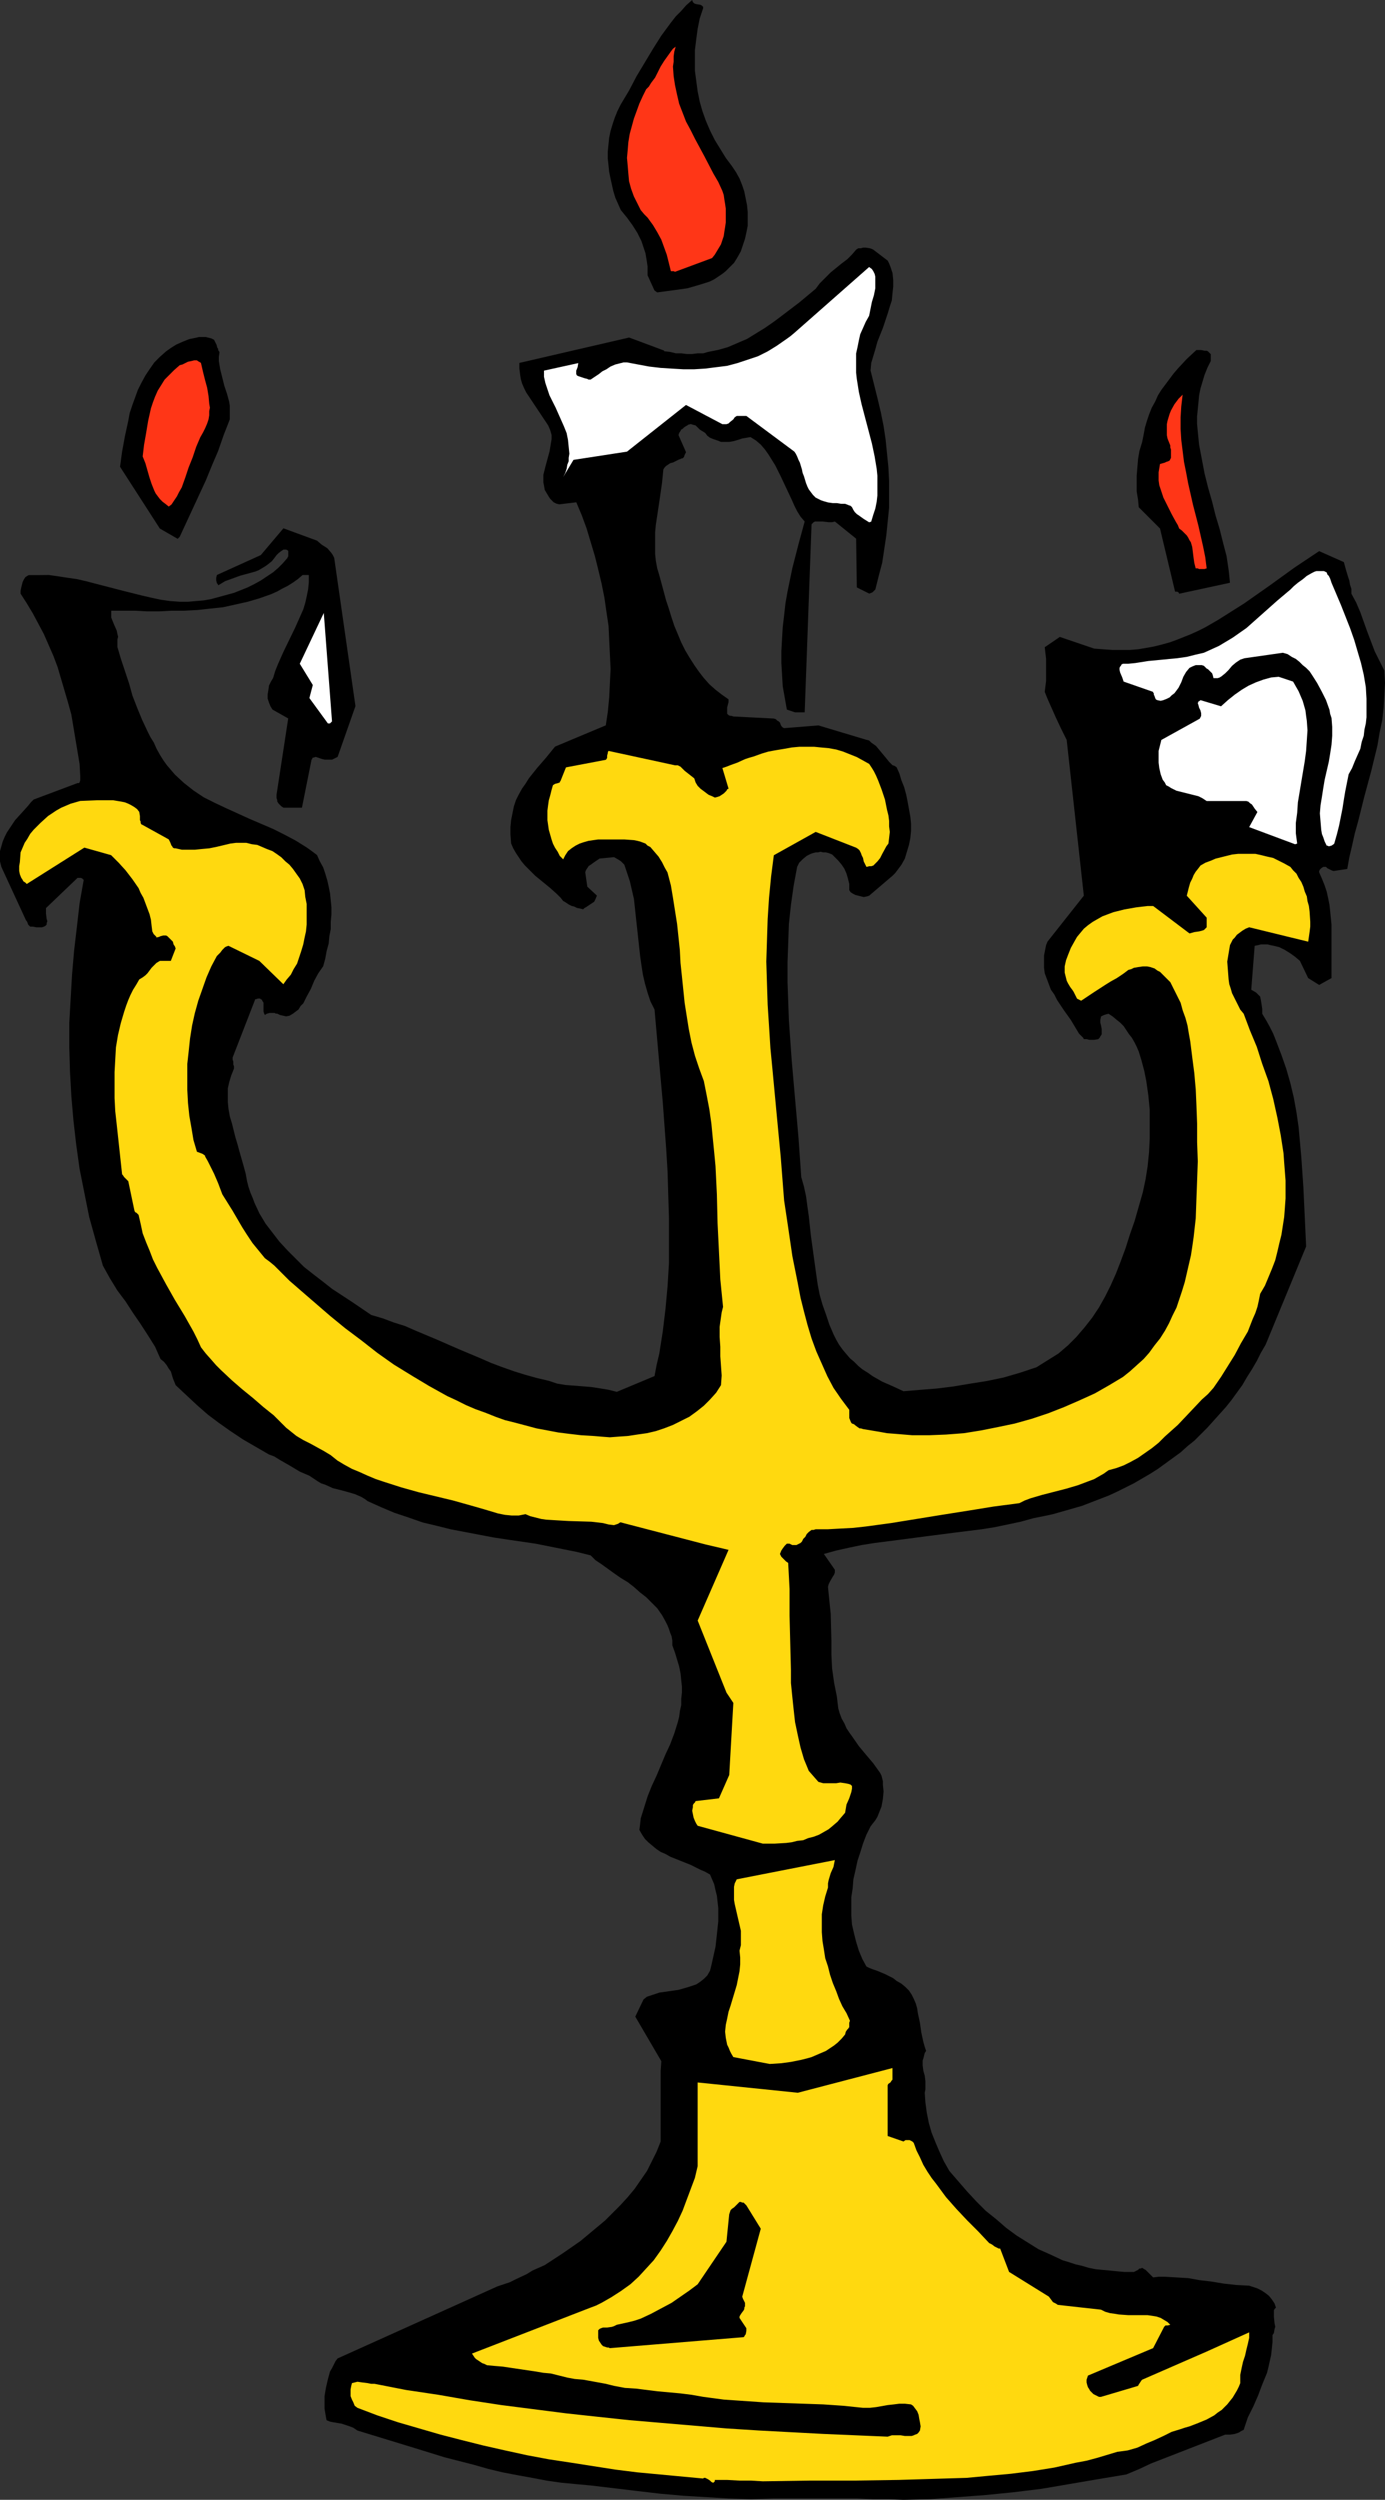
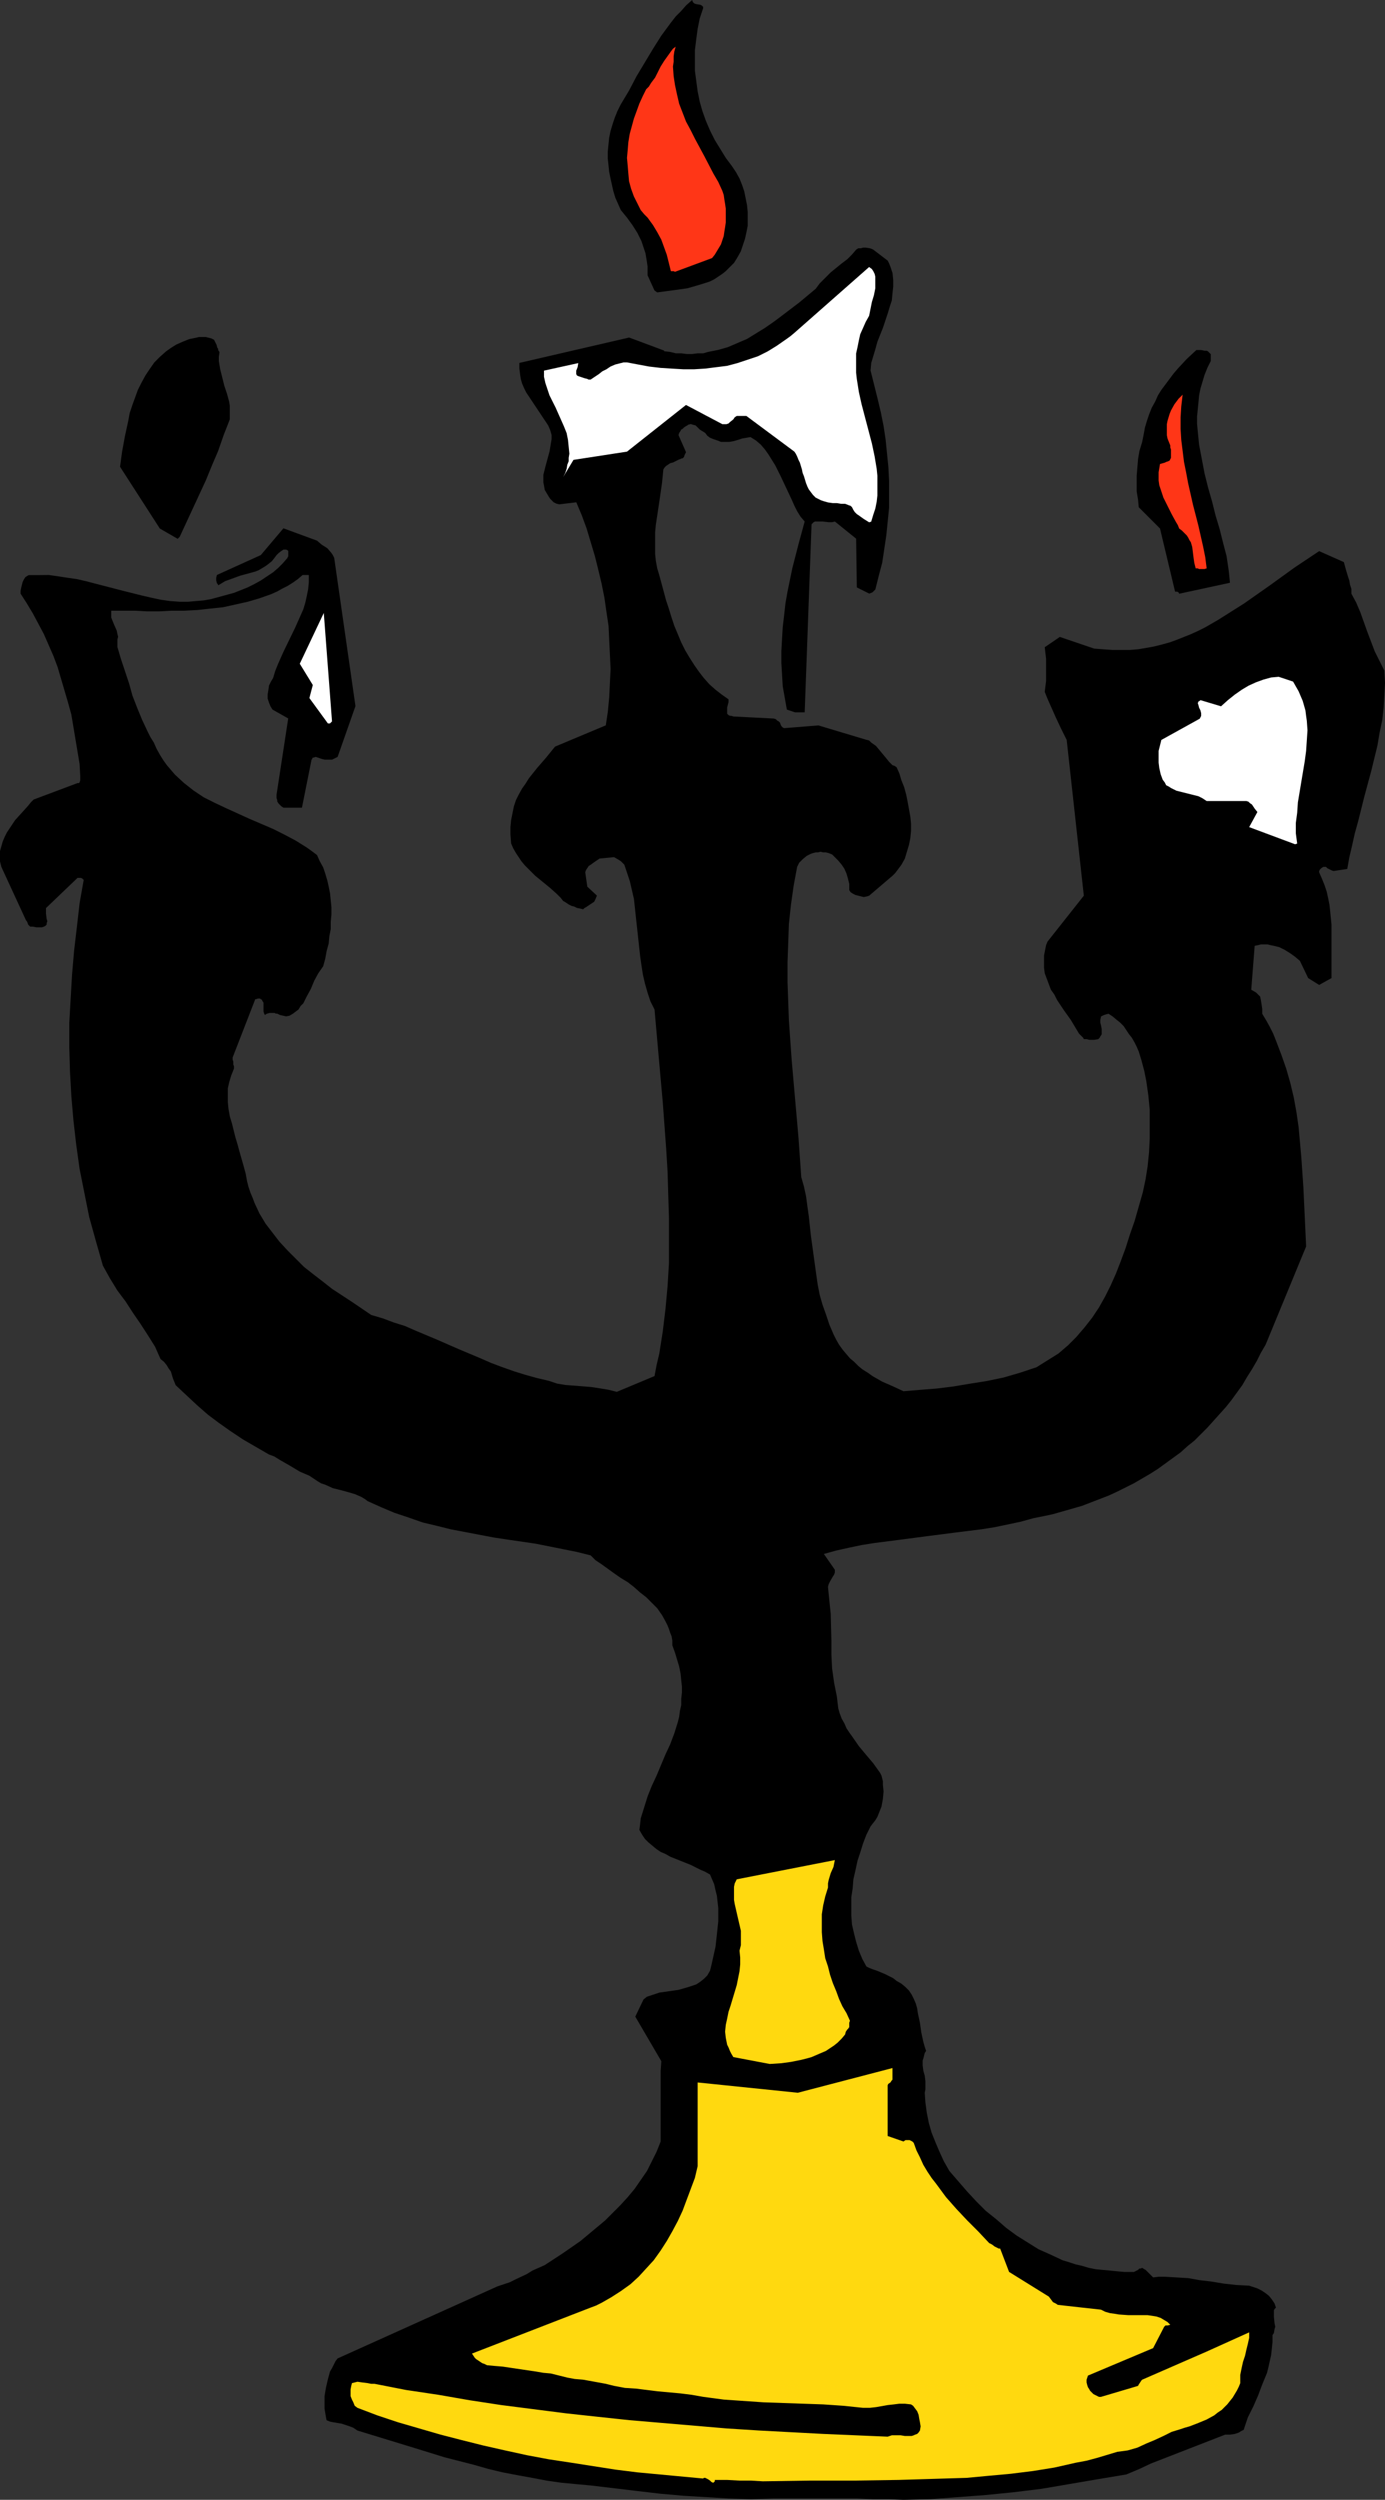
<svg xmlns="http://www.w3.org/2000/svg" xmlns:ns1="http://sodipodi.sourceforge.net/DTD/sodipodi-0.dtd" xmlns:ns2="http://www.inkscape.org/namespaces/inkscape" version="1.0" width="86.301mm" height="155.711mm" id="svg15" ns1:docname="Candelabra 2.wmf">
  <rect width="100%" height="100%" fill="#333333" stroke="none" />
  <ns1:namedview id="namedview15" pagecolor="#ffffff" bordercolor="#000000" borderopacity="0.25" ns2:showpageshadow="2" ns2:pageopacity="0.0" ns2:pagecheckerboard="0" ns2:deskcolor="#d1d1d1" ns2:document-units="mm" />
  <defs id="defs1">
    <pattern id="WMFhbasepattern" patternUnits="userSpaceOnUse" width="6" height="6" x="0" y="0" />
  </defs>
  <path style="fill:#000000;fill-opacity:1;fill-rule:evenodd;stroke:none" d="m 212.767,588.515 6.462,-0.162 6.462,-0.485 6.462,-0.485 6.462,-0.646 6.624,-0.808 6.624,-1.131 6.624,-1.131 6.785,-1.131 3.07,-1.293 2.746,-1.293 5.816,-2.262 5.816,-2.262 2.908,-1.131 2.908,-1.131 h 1.131 l 1.131,-0.162 0.485,-0.162 0.485,-0.162 0.485,-0.323 0.646,-0.323 0.969,-2.909 1.292,-2.585 1.131,-2.585 0.969,-2.585 1.131,-2.747 0.323,-1.293 0.323,-1.454 0.323,-1.454 0.162,-1.454 0.162,-1.616 v -1.616 l 0.323,-0.485 0.162,-0.97 0.162,-0.485 -0.162,-0.808 -0.162,-1.616 v -0.646 -0.808 l 0.162,-0.323 0.323,-0.323 -0.323,-0.97 -0.646,-0.97 -0.646,-0.808 -0.808,-0.646 -0.969,-0.646 -0.969,-0.485 -0.969,-0.323 -0.969,-0.323 -3.07,-0.162 -2.908,-0.323 -2.908,-0.485 -2.746,-0.323 -2.746,-0.485 -2.746,-0.162 -2.746,-0.162 h -1.454 l -1.292,0.162 -0.646,-0.646 -0.485,-0.485 -0.646,-0.646 -0.323,-0.162 -0.485,-0.323 -0.323,0.162 h -0.323 l -0.162,0.162 -0.162,0.162 -0.646,0.323 -0.323,0.162 h -0.485 -1.777 l -1.777,-0.162 -1.616,-0.162 -1.777,-0.162 -1.616,-0.162 -1.616,-0.323 -1.616,-0.485 -1.454,-0.323 -1.454,-0.485 -1.616,-0.485 -2.746,-1.293 -2.908,-1.293 -2.585,-1.616 -2.585,-1.616 -2.423,-1.778 -2.423,-2.101 -2.423,-1.939 -2.262,-2.262 -2.1,-2.262 -2.1,-2.424 -2.1,-2.424 -1.292,-2.262 -0.969,-2.101 -0.969,-2.262 -0.969,-2.424 -0.646,-2.262 -0.485,-2.424 -0.323,-2.424 -0.162,-2.262 0.162,-0.808 v -0.646 -1.293 l -0.162,-1.293 -0.323,-1.131 -0.162,-1.293 v -1.131 l 0.162,-0.485 0.162,-0.646 0.162,-0.646 0.323,-0.485 -0.323,-0.97 -0.323,-1.131 -0.485,-2.262 -0.323,-2.262 -0.485,-2.262 -0.162,-1.131 -0.323,-1.131 -0.485,-1.131 -0.485,-0.97 -0.646,-0.97 -0.808,-0.808 -0.969,-0.808 -1.131,-0.646 -0.808,-0.646 -0.969,-0.485 -0.969,-0.485 -1.939,-0.808 -0.969,-0.323 -0.808,-0.323 -0.646,-0.323 -0.969,-1.778 -0.808,-1.939 -0.646,-2.101 -0.485,-1.939 -0.485,-2.101 -0.162,-2.101 v -2.101 -2.262 l 0.323,-2.101 0.162,-2.101 0.485,-2.101 0.485,-2.262 0.646,-1.939 0.646,-2.101 0.808,-2.101 0.969,-1.939 0.485,-0.646 0.646,-0.808 0.485,-0.808 0.323,-0.808 0.323,-0.808 0.323,-0.808 0.323,-1.778 0.162,-1.778 -0.162,-1.616 v -0.808 l -0.323,-1.293 -0.323,-0.646 -1.616,-2.262 -1.777,-2.101 -1.616,-1.939 -1.454,-2.101 -0.808,-1.131 -0.646,-0.97 -0.485,-1.131 -0.646,-1.131 -0.485,-1.293 -0.323,-1.131 -0.162,-1.293 -0.162,-1.454 -0.323,-1.616 -0.323,-1.616 -0.485,-3.393 -0.162,-3.232 v -3.232 l -0.162,-6.464 -0.323,-3.07 -0.323,-3.232 0.162,-0.646 0.323,-0.646 0.646,-1.131 0.323,-0.485 0.162,-0.485 v -0.323 -0.323 l -2.585,-3.717 2.908,-0.808 2.908,-0.646 3.07,-0.646 3.07,-0.485 6.301,-0.808 6.139,-0.808 6.301,-0.808 6.462,-0.808 3.07,-0.485 3.07,-0.646 3.07,-0.646 2.908,-0.808 2.423,-0.485 2.262,-0.485 2.262,-0.646 2.262,-0.646 2.262,-0.646 2.1,-0.808 2.1,-0.808 2.1,-0.808 2.1,-0.97 1.939,-0.97 1.939,-0.97 1.939,-1.131 1.939,-1.131 1.777,-1.131 3.554,-2.585 1.777,-1.293 1.616,-1.454 1.616,-1.293 3.07,-3.07 1.454,-1.616 1.454,-1.616 1.454,-1.616 1.292,-1.616 1.292,-1.778 1.292,-1.778 1.131,-1.939 1.131,-1.778 1.131,-1.939 0.969,-1.939 1.131,-1.939 9.532,-23.108 -0.323,-6.948 -0.323,-6.948 -0.485,-7.11 -0.323,-3.555 -0.323,-3.555 -0.485,-3.393 -0.646,-3.555 -0.808,-3.393 -0.969,-3.393 -1.131,-3.232 -1.292,-3.393 -0.646,-1.616 -0.808,-1.616 -0.808,-1.454 -0.969,-1.616 v -1.131 l -0.162,-1.131 -0.162,-0.97 -0.162,-0.808 -0.485,-0.485 -0.485,-0.485 -1.131,-0.646 0.808,-10.342 0.808,-0.162 0.646,-0.162 h 0.808 0.808 l 0.646,0.162 0.808,0.162 1.292,0.323 1.292,0.646 1.292,0.808 1.131,0.808 1.131,0.97 1.939,4.04 2.585,1.616 2.908,-1.616 v -3.07 -3.232 -3.232 -3.07 l -0.323,-3.232 -0.162,-1.454 -0.323,-1.616 -0.323,-1.454 -0.485,-1.454 -0.646,-1.616 -0.646,-1.454 v -0.323 l 0.162,-0.323 0.323,-0.323 0.485,-0.323 h 0.323 0.323 l 0.323,0.323 0.646,0.323 0.323,0.162 0.485,0.162 3.231,-0.485 0.485,-2.747 0.646,-2.747 0.646,-2.909 0.808,-2.909 1.454,-5.817 1.616,-5.979 1.454,-5.979 0.485,-2.909 0.646,-3.07 0.323,-2.909 0.162,-2.909 0.162,-2.909 -0.162,-2.909 -1.131,-2.262 -1.131,-2.262 -1.777,-4.686 -1.616,-4.525 -0.969,-2.262 -1.131,-2.101 v -1.131 l -0.323,-0.97 -0.162,-0.97 -0.323,-0.97 -0.485,-1.616 -0.485,-1.778 -5.816,-2.585 -2.908,1.939 -2.908,1.939 -5.816,4.201 -5.978,4.201 -3.07,1.939 -3.07,1.939 -3.07,1.778 -1.616,0.808 -1.777,0.808 -1.616,0.646 -1.616,0.646 -1.777,0.646 -1.777,0.485 -1.939,0.485 -1.777,0.323 -1.939,0.323 -1.939,0.162 h -2.1 -1.939 l -2.262,-0.162 -2.1,-0.162 -8.078,-2.747 -3.554,2.424 0.323,2.747 v 2.585 2.585 l -0.323,2.585 0.323,0.808 0.323,0.808 0.646,1.454 0.646,1.454 0.646,1.454 1.292,2.747 1.292,2.585 4.039,36.681 -8.562,10.827 -0.323,0.808 -0.162,0.808 -0.323,1.616 v 1.454 1.454 l 0.162,1.293 0.485,1.293 0.485,1.293 0.485,1.293 0.808,1.131 0.646,1.293 1.616,2.424 1.616,2.262 1.454,2.424 0.485,0.808 0.485,0.485 0.485,0.485 0.162,0.323 h 0.646 l 0.646,0.162 h 0.323 0.162 v 0 h 0.323 0.323 l 0.969,-0.162 0.323,-0.323 0.162,-0.323 0.323,-0.485 v -0.646 -0.646 l -0.162,-0.808 -0.162,-0.646 v -0.646 l 0.162,-0.808 0.323,-0.162 0.323,-0.162 0.485,-0.162 0.646,-0.162 0.969,0.646 0.969,0.808 0.808,0.646 0.808,0.808 0.646,0.97 0.646,0.97 0.646,0.808 0.646,1.131 0.485,0.97 0.485,1.131 0.646,2.101 0.646,2.424 0.485,2.424 0.485,3.393 0.323,3.393 v 3.555 3.232 l -0.162,3.232 -0.323,3.232 -0.485,3.07 -0.646,3.07 -0.969,3.393 -0.969,3.393 -1.131,3.232 -0.969,3.07 -1.131,3.07 -1.131,2.909 -1.292,2.909 -1.292,2.585 -1.454,2.585 -1.616,2.424 -1.777,2.262 -1.939,2.262 -0.969,0.97 -0.969,0.97 -1.131,0.97 -1.131,0.97 -1.292,0.808 -1.292,0.808 -1.292,0.808 -1.292,0.808 -1.939,0.646 -1.939,0.646 -3.877,1.131 -3.877,0.808 -4.039,0.646 -3.877,0.646 -3.877,0.485 -4.039,0.323 -3.877,0.323 -2.423,-1.131 -2.585,-1.131 -2.262,-1.293 -1.131,-0.808 -1.292,-0.808 -0.969,-0.808 -0.969,-0.97 -0.969,-0.808 -0.969,-1.131 -0.808,-0.97 -0.808,-1.131 -0.646,-1.131 -0.646,-1.293 -0.969,-2.262 -0.808,-2.424 -0.808,-2.262 -0.646,-2.262 -0.485,-2.424 -0.323,-2.262 -0.646,-4.686 -0.646,-4.686 -0.485,-4.525 -0.323,-2.262 -0.323,-2.424 -0.485,-2.262 -0.646,-2.262 -0.646,-9.211 -0.808,-9.211 -0.808,-9.211 -0.646,-9.211 -0.162,-4.525 -0.162,-4.525 v -4.686 l 0.162,-4.525 0.162,-4.525 0.485,-4.525 0.646,-4.525 0.808,-4.363 0.485,-0.97 0.808,-0.808 0.969,-0.808 0.969,-0.485 0.485,-0.162 0.646,-0.162 h 0.485 l 0.646,-0.162 0.646,0.162 h 0.646 l 0.646,0.162 0.808,0.323 0.646,0.646 0.808,0.808 0.808,0.97 0.646,0.97 0.485,1.131 0.323,1.131 0.323,1.293 v 1.454 l 0.323,0.485 0.485,0.323 0.646,0.323 0.646,0.162 0.646,0.162 0.646,0.162 0.808,-0.162 0.485,-0.162 5.493,-4.686 0.646,-0.646 0.485,-0.646 0.969,-1.293 0.808,-1.454 0.485,-1.616 0.485,-1.616 0.323,-1.616 0.162,-1.616 v -1.778 l -0.162,-1.616 -0.323,-1.778 -0.323,-1.778 -0.323,-1.616 -0.485,-1.778 -0.646,-1.616 -0.485,-1.616 -0.646,-1.454 -0.485,-0.323 -0.485,-0.162 -0.808,-0.808 -0.646,-0.808 -1.616,-1.939 -0.808,-0.97 -1.131,-0.808 -0.485,-0.485 -0.646,-0.162 -11.309,-3.393 -8.078,0.646 -0.323,-0.162 -0.323,-0.323 -0.162,-0.323 -0.162,-0.485 -0.323,-0.323 -0.323,-0.162 -0.323,-0.323 -0.485,-0.162 -9.532,-0.485 -0.485,-0.162 h -0.323 l -0.323,-0.162 -0.162,-0.162 -0.162,-0.162 v -0.323 -0.485 -0.646 l 0.162,-0.646 0.162,-0.646 v -0.646 l -1.616,-1.131 -1.454,-1.131 -1.454,-1.293 -1.292,-1.454 -1.131,-1.454 -1.131,-1.616 -1.131,-1.778 -0.969,-1.616 -0.969,-1.939 -0.808,-1.939 -0.808,-1.939 -0.646,-1.939 -0.646,-2.101 -0.646,-1.939 -1.131,-4.201 -0.485,-1.778 -0.485,-1.616 -0.323,-1.778 -0.162,-1.616 v -1.778 -1.616 -1.616 l 0.162,-1.778 0.485,-3.232 0.485,-3.232 0.485,-3.393 0.323,-3.232 0.323,-0.485 0.323,-0.323 0.485,-0.323 0.485,-0.323 0.646,-0.162 0.646,-0.323 0.646,-0.323 0.808,-0.323 h 0.162 l 0.323,-0.323 0.162,-0.485 0.323,-0.646 -1.777,-4.04 0.162,-0.485 0.323,-0.485 0.162,-0.323 0.323,-0.162 0.323,-0.323 0.485,-0.323 0.323,-0.162 0.162,-0.162 0.646,-0.162 0.485,0.162 0.646,0.162 0.485,0.485 0.485,0.485 1.292,0.808 0.485,0.646 0.646,0.485 0.808,0.323 0.969,0.323 0.808,0.323 h 0.969 0.969 l 0.969,-0.162 1.131,-0.323 0.969,-0.323 0.969,-0.162 0.969,-0.162 1.292,0.808 1.131,0.97 0.969,1.131 0.808,1.131 0.808,1.293 0.808,1.293 1.292,2.585 2.585,5.494 0.646,1.454 0.646,1.293 0.808,1.293 0.969,1.131 -1.454,5.333 -1.454,5.656 -1.131,5.494 -0.485,2.747 -0.323,2.909 -0.323,2.747 -0.162,2.747 -0.162,2.909 v 2.747 l 0.162,2.747 0.162,2.747 0.485,2.747 0.485,2.747 0.485,0.162 0.485,0.162 0.969,0.323 h 1.131 1.131 l 1.616,-44.276 0.162,-0.162 0.323,-0.323 0.323,-0.162 h 0.323 0.646 0.808 l 1.454,0.162 h 0.808 l 0.646,-0.162 5.008,4.04 0.162,11.473 2.908,1.454 0.485,-0.162 0.323,-0.162 0.323,-0.323 0.323,-0.323 0.808,-3.232 0.808,-3.07 0.485,-3.232 0.485,-3.232 0.323,-3.232 0.323,-3.232 v -3.07 -3.232 l -0.162,-3.232 -0.323,-3.232 -0.323,-3.232 -0.485,-3.232 -0.646,-3.232 -0.808,-3.393 -0.808,-3.232 -0.808,-3.232 0.162,-1.778 0.485,-1.616 0.485,-1.616 0.485,-1.778 1.292,-3.232 1.131,-3.393 0.485,-1.616 0.485,-1.454 0.162,-1.778 0.162,-1.454 v -1.616 l -0.162,-1.616 -0.485,-1.454 -0.323,-0.808 -0.323,-0.646 -3.393,-2.585 -0.323,-0.162 -0.485,-0.162 -0.969,-0.162 h -0.646 l -0.485,0.162 h -0.646 l -0.485,0.323 -0.969,1.131 -1.131,1.131 -1.292,0.97 -2.585,2.101 -1.292,1.293 -1.292,1.293 -0.485,0.646 -0.485,0.646 -3.877,3.232 -4.039,3.07 -1.939,1.454 -2.1,1.454 -2.1,1.293 -2.1,1.293 -2.262,0.97 -2.262,0.97 -2.262,0.646 -2.423,0.485 -1.131,0.323 h -1.292 l -1.292,0.162 h -1.292 l -1.292,-0.162 h -1.292 l -1.292,-0.323 -1.454,-0.162 v -0.162 l -8.239,-3.07 -25.849,5.979 v 1.293 l 0.162,1.293 0.162,1.131 0.323,1.131 0.485,1.131 0.485,0.97 1.292,1.939 1.292,1.939 1.292,1.939 0.646,0.97 0.646,0.97 0.485,1.131 0.323,1.131 v 0.97 l -0.162,0.97 -0.323,1.939 -0.485,1.778 -0.485,1.778 -0.485,1.939 v 0.808 0.97 l 0.162,0.808 0.162,0.97 0.485,0.808 0.485,0.808 0.323,0.485 0.323,0.323 0.485,0.485 0.646,0.323 0.646,0.162 4.039,-0.485 1.292,3.07 1.131,3.07 0.969,3.232 0.969,3.232 0.808,3.232 0.808,3.393 0.646,3.232 0.485,3.393 0.485,3.232 0.162,3.393 0.162,3.393 0.162,3.393 -0.162,3.232 -0.162,3.393 -0.323,3.393 -0.485,3.232 -11.955,5.009 -2.1,2.585 -2.1,2.424 -1.939,2.424 -0.808,1.293 -0.808,1.131 -0.808,1.454 -0.646,1.293 -0.485,1.454 -0.323,1.616 -0.323,1.616 -0.162,1.616 v 1.778 l 0.162,2.101 0.485,1.131 0.646,1.131 0.646,0.97 0.646,0.97 0.808,0.97 0.808,0.808 1.616,1.616 1.777,1.454 1.777,1.454 1.616,1.454 0.808,0.808 0.646,0.808 0.323,0.162 0.485,0.323 0.485,0.323 0.646,0.323 0.646,0.162 0.646,0.323 0.808,0.162 0.646,0.162 0.323,-0.323 0.323,-0.162 0.485,-0.323 0.485,-0.323 0.485,-0.323 0.485,-0.323 0.323,-0.646 0.323,-0.808 -2.262,-2.101 -0.485,-3.393 0.162,-0.485 0.323,-0.485 0.323,-0.485 0.485,-0.323 1.131,-0.808 0.485,-0.323 0.485,-0.323 3.393,-0.323 1.131,0.646 0.485,0.323 0.323,0.323 0.485,0.485 0.646,1.939 0.646,1.939 0.485,2.101 0.485,2.101 0.485,4.525 0.969,8.888 0.323,2.262 0.323,2.101 0.485,2.101 0.646,2.262 0.646,1.939 0.969,1.939 0.969,10.988 0.969,10.827 0.808,10.988 0.323,5.333 0.162,5.494 0.162,5.332 v 5.333 5.494 l -0.323,5.333 -0.485,5.332 -0.646,5.333 -0.808,5.171 -0.646,2.747 -0.485,2.585 -8.885,3.717 -1.939,-0.485 -1.939,-0.323 -2.1,-0.323 -1.939,-0.162 -2.1,-0.162 -2.1,-0.162 -1.939,-0.323 -1.939,-0.646 -2.746,-0.646 -2.908,-0.808 -2.585,-0.808 -2.746,-0.97 -2.585,-0.97 -2.585,-1.131 -5.008,-2.101 -5.17,-2.262 -5.008,-2.101 -2.585,-1.131 -2.585,-0.808 -2.585,-0.97 -2.746,-0.808 -4.524,-3.07 -4.685,-3.07 -2.262,-1.778 -2.1,-1.616 -2.262,-1.778 -1.939,-1.939 -1.939,-1.939 -1.939,-2.101 -1.616,-2.101 -1.616,-2.101 -1.454,-2.424 -1.131,-2.424 -0.485,-1.293 -0.485,-1.131 -0.485,-1.454 -0.323,-1.293 -0.323,-1.778 -0.485,-1.778 -0.969,-3.393 -0.485,-1.778 -0.485,-1.616 -0.808,-3.232 -0.485,-1.616 -0.323,-1.778 -0.162,-1.616 v -1.454 -1.778 l 0.323,-1.454 0.485,-1.616 0.646,-1.616 v -0.485 l -0.162,-0.485 v -0.646 l -0.162,-0.485 v -0.485 l 5.331,-13.735 v 0 h 0.162 l 0.485,-0.162 h 0.323 0.162 l 0.162,0.162 0.323,0.162 v 0.162 l 0.323,0.485 v 0.485 1.616 l 0.162,0.485 0.162,0.323 0.485,-0.323 0.646,-0.162 h 0.485 0.646 l 0.323,0.162 h 0.323 l 0.646,0.323 1.454,0.323 0.808,-0.162 0.808,-0.485 0.646,-0.485 0.646,-0.485 0.485,-0.808 0.646,-0.646 0.808,-1.616 0.969,-1.778 0.808,-1.939 0.969,-1.778 1.131,-1.616 0.485,-1.778 0.323,-1.778 0.485,-1.778 0.162,-1.778 0.323,-1.616 v -1.778 l 0.162,-1.616 v -1.778 l -0.162,-1.616 -0.162,-1.616 -0.323,-1.616 -0.323,-1.454 -0.485,-1.616 -0.485,-1.454 -0.808,-1.454 -0.646,-1.454 -1.292,-0.97 -1.131,-0.808 -2.585,-1.616 -2.746,-1.454 -2.585,-1.293 -5.654,-2.424 -5.331,-2.424 -2.746,-1.293 -2.585,-1.293 -2.423,-1.616 -2.262,-1.778 -2.1,-1.939 -0.969,-1.131 -0.969,-1.131 -0.808,-1.131 -0.808,-1.293 -0.808,-1.454 -0.646,-1.454 -0.808,-1.293 -0.646,-1.293 -1.292,-2.747 -1.131,-2.747 -1.131,-2.909 -0.808,-2.909 -0.969,-2.909 -0.969,-2.909 -0.808,-2.747 v -1.131 -0.646 l 0.162,-0.646 -0.162,-0.646 -0.162,-0.808 -0.646,-1.454 -0.323,-0.808 -0.323,-0.808 v -0.808 -0.808 h 2.585 2.908 l 2.908,0.162 h 2.908 l 2.908,-0.162 h 3.07 l 3.07,-0.162 2.908,-0.323 3.07,-0.323 2.908,-0.646 2.908,-0.646 2.746,-0.808 2.746,-0.97 1.454,-0.646 1.131,-0.646 1.292,-0.646 1.292,-0.808 1.131,-0.808 1.131,-0.97 h 1.454 v 1.778 l -0.162,1.616 -0.323,1.616 -0.323,1.454 -0.485,1.616 -0.646,1.454 -1.292,2.909 -2.746,5.656 -1.292,2.909 -0.646,1.616 -0.485,1.616 -0.485,0.808 -0.485,0.97 -0.162,1.131 -0.162,0.97 v 0.97 l 0.323,0.97 0.323,0.808 0.485,0.808 3.716,2.101 -2.746,17.937 v 0.808 l 0.162,0.485 v 0.323 l 0.323,0.485 0.323,0.323 0.323,0.323 0.485,0.323 h 4.362 l 2.262,-11.311 0.162,-0.162 v -0.162 l 0.162,-0.162 h 0.162 l 0.485,-0.162 0.485,0.162 0.969,0.323 0.646,0.162 h 0.485 0.646 0.646 l 0.646,-0.323 0.323,-0.162 0.323,-0.162 4.2,-11.958 -5.008,-34.904 -0.323,-0.646 -0.323,-0.485 -0.969,-1.131 -1.292,-0.808 -1.131,-0.97 -7.916,-2.909 -5.331,6.302 -10.339,4.686 -0.162,0.646 v 0.646 l 0.162,0.646 0.162,0.162 0.162,0.323 0.808,-0.485 0.808,-0.485 1.777,-0.646 1.777,-0.646 1.777,-0.485 1.777,-0.485 0.808,-0.323 0.808,-0.485 0.808,-0.485 0.646,-0.485 0.808,-0.646 0.646,-0.808 0.485,-0.646 0.485,-0.485 0.646,-0.485 0.485,-0.323 h 0.162 0.485 l 0.323,0.162 0.162,0.162 v 0.323 0.485 0.485 l -0.162,0.162 v 0.162 l -1.131,1.293 -1.131,1.131 -1.131,0.97 -1.454,0.97 -1.454,0.97 -1.454,0.808 -1.616,0.808 -1.616,0.646 -1.616,0.646 -1.777,0.485 -1.777,0.485 -1.777,0.485 -1.777,0.323 -1.939,0.162 -1.777,0.162 h -1.939 l -2.262,-0.162 -2.262,-0.323 -2.262,-0.485 -2.1,-0.485 -4.524,-1.131 -4.362,-1.131 -4.362,-1.131 -2.1,-0.485 -2.262,-0.323 -2.1,-0.323 -2.262,-0.323 H 9.209 7.108 6.785 l -0.323,0.162 -0.485,0.323 -0.323,0.485 -0.323,0.646 -0.162,0.646 -0.162,0.646 -0.162,0.808 v 0.646 l 1.454,2.262 1.454,2.424 1.292,2.424 1.292,2.424 1.131,2.585 1.131,2.585 0.969,2.585 0.808,2.747 0.808,2.747 0.808,2.747 0.808,2.909 0.485,2.909 0.485,2.909 0.485,2.909 0.485,2.909 0.162,2.909 v 0.485 0.485 l -0.162,0.485 -0.162,0.162 H 18.256 l -10.339,3.878 -0.646,0.646 -0.646,0.808 -1.454,1.616 -1.616,1.778 -1.292,1.939 -0.646,0.97 -0.485,0.97 -0.485,1.131 -0.323,1.131 L 0,200.373 v 1.131 1.293 l 0.323,1.293 5.816,12.604 0.162,0.162 0.162,0.323 0.162,0.485 0.162,0.162 0.323,0.323 h 0.323 0.323 l 0.808,0.162 h 0.969 0.323 l 0.485,-0.162 0.323,-0.162 0.162,-0.162 0.162,-0.162 v -0.323 l 0.162,-0.485 -0.162,-0.485 -0.162,-1.293 v -0.646 -0.646 l 7.431,-7.11 h 0.485 0.323 l 0.323,0.162 0.323,0.323 -0.969,5.494 -0.646,5.656 -0.646,5.494 -0.485,5.656 -0.323,5.656 -0.323,5.656 v 5.817 l 0.162,5.656 0.323,5.817 0.485,5.656 0.646,5.656 0.808,5.817 1.131,5.656 1.131,5.656 1.616,5.817 1.616,5.656 1.616,2.909 1.777,2.909 1.939,2.585 1.777,2.747 1.777,2.585 1.777,2.747 1.616,2.585 0.646,1.454 0.646,1.454 0.808,0.646 0.646,0.808 0.485,0.808 0.485,0.646 0.485,1.616 0.646,1.616 2.585,2.424 2.423,2.262 2.585,2.262 2.585,1.939 2.746,1.939 2.908,1.939 3.07,1.778 3.07,1.778 1.292,0.485 1.292,0.808 2.262,1.293 2.423,1.454 1.131,0.485 1.131,0.485 0.969,0.646 0.969,0.646 0.808,0.485 0.969,0.323 1.777,0.808 1.939,0.485 1.777,0.485 1.616,0.485 1.454,0.646 0.808,0.485 0.646,0.485 3.231,1.454 3.07,1.293 3.393,1.131 3.231,1.131 3.393,0.808 3.231,0.808 3.393,0.646 3.393,0.646 3.393,0.646 3.231,0.485 6.624,0.97 6.462,1.293 3.231,0.646 3.231,0.808 1.131,1.131 1.454,0.97 2.908,2.101 1.616,1.131 1.616,0.97 1.454,1.131 1.454,1.293 1.454,1.131 1.292,1.293 1.292,1.293 1.131,1.616 0.808,1.454 0.485,0.97 0.323,0.808 0.323,0.97 0.323,0.808 0.162,0.97 v 1.131 l 0.646,1.778 0.485,1.616 0.485,1.616 0.323,1.616 0.162,1.616 0.162,1.454 v 1.454 l -0.162,1.454 v 1.454 l -0.323,1.454 -0.162,1.293 -0.323,1.293 -0.808,2.585 -0.969,2.585 -1.131,2.424 -2.1,5.009 -1.131,2.424 -0.969,2.424 -0.808,2.585 -0.808,2.585 -0.162,1.454 -0.162,1.293 0.646,1.131 0.646,0.97 0.808,0.808 0.969,0.808 0.969,0.808 0.969,0.646 1.131,0.485 1.131,0.646 2.423,0.97 2.423,0.97 2.262,1.131 1.131,0.485 1.131,0.646 0.485,1.131 0.485,1.131 0.323,1.454 0.323,1.293 0.162,1.454 0.162,1.454 v 1.616 1.454 l -0.323,3.07 -0.323,2.909 -0.646,2.909 -0.323,1.454 -0.323,1.293 -0.646,1.131 -0.808,0.808 -0.808,0.646 -0.969,0.646 -0.969,0.323 -0.969,0.323 -1.131,0.323 -1.131,0.323 -2.262,0.323 -2.262,0.323 -0.969,0.323 -0.969,0.323 -0.969,0.323 -0.808,0.646 -1.939,4.04 6.139,10.503 -0.162,2.262 v 2.262 4.525 2.424 4.848 2.585 l -0.969,2.424 -1.131,2.262 -1.131,2.262 -1.454,2.101 -1.454,2.101 -1.616,1.939 -1.777,1.939 -1.777,1.778 -1.777,1.778 -1.939,1.616 -1.939,1.616 -1.939,1.616 -4.2,2.909 -4.2,2.747 -1.454,0.646 -1.454,0.646 -1.292,0.808 -2.746,1.293 -1.292,0.646 -1.454,0.485 -1.454,0.485 -37.642,16.967 -0.485,0.646 -0.808,1.616 -0.485,0.808 -0.485,1.778 -0.485,2.101 -0.323,1.939 v 1.939 0.97 l 0.162,0.97 0.162,0.97 0.162,0.808 0.808,0.323 0.808,0.162 1.939,0.323 0.969,0.323 0.969,0.323 0.808,0.323 0.969,0.646 13.732,4.201 6.785,2.101 6.947,1.778 3.393,0.97 3.393,0.808 3.393,0.646 3.554,0.646 3.393,0.646 3.393,0.485 3.393,0.323 3.554,0.323 10.824,1.293 5.493,0.646 5.493,0.485 5.331,0.323 5.331,0.323 5.331,0.162 5.331,-0.162 h 8.078 7.593 3.877 l 3.716,0.162 h 3.716 z" id="path1" />
  <path style="fill:#ffd90f;fill-opacity:1;fill-rule:evenodd;stroke:none" d="m 168.34,583.829 h 2.908 l 2.908,0.162 h 2.746 l 2.746,0.162 10.663,-0.162 h 10.663 l 10.663,-0.162 5.331,-0.162 5.331,-0.162 5.331,-0.162 5.17,-0.485 5.331,-0.485 5.17,-0.646 5.008,-0.808 5.008,-1.131 2.585,-0.485 2.423,-0.646 4.847,-1.454 1.292,-0.162 1.131,-0.162 1.131,-0.323 1.131,-0.323 2.1,-0.97 1.939,-0.808 2.1,-0.97 1.939,-0.97 2.1,-0.646 0.969,-0.323 1.131,-0.323 2.1,-0.808 1.939,-0.808 1.777,-0.97 0.808,-0.646 0.969,-0.646 0.646,-0.646 0.646,-0.646 0.646,-0.808 0.646,-0.808 0.485,-0.808 0.485,-0.808 0.485,-0.97 0.323,-0.808 v -0.97 -0.97 l 0.323,-1.616 0.323,-1.454 0.485,-1.454 0.323,-1.454 0.323,-1.293 0.323,-1.454 v -1.293 l -10.016,4.525 -15.186,6.625 -0.162,0.162 v 0 l -0.646,0.97 -0.162,0.323 -8.724,2.585 h -0.485 l -0.646,-0.323 -0.646,-0.323 -0.485,-0.485 -0.323,-0.323 -0.162,-0.323 -0.323,-0.485 -0.162,-0.485 -0.162,-0.646 v -0.646 l 0.162,-0.485 0.162,-0.485 15.348,-6.464 2.423,-4.686 0.162,-0.323 0.323,-0.323 h 0.485 l 0.646,-0.162 -0.646,-0.646 -0.808,-0.485 -0.808,-0.485 -0.969,-0.323 -0.969,-0.162 -1.131,-0.162 h -2.1 -2.423 l -2.262,-0.162 -0.969,-0.162 -1.131,-0.162 -1.131,-0.323 -0.969,-0.485 -10.178,-1.131 -0.485,-0.323 -0.646,-0.323 -0.485,-0.646 -0.485,-0.646 -9.37,-5.817 -2.1,-5.494 h -0.323 l -0.323,-0.162 -0.646,-0.323 -0.646,-0.485 -0.323,-0.162 -0.323,-0.162 -2.585,-2.747 -2.585,-2.585 -2.585,-2.747 -2.423,-2.747 -2.262,-3.07 -1.131,-1.454 -0.969,-1.454 -0.969,-1.616 -0.808,-1.778 -0.808,-1.616 -0.646,-1.778 -0.162,-0.162 -0.162,-0.162 -0.323,-0.162 -0.323,-0.162 h -0.323 -0.323 -0.323 l -0.485,0.323 -3.716,-1.293 v -11.958 l 0.162,-0.323 0.485,-0.323 0.323,-0.485 0.162,-0.162 v -0.323 -2.424 l -22.294,5.817 -23.587,-2.424 v 19.714 l -0.646,2.747 -0.969,2.585 -0.969,2.585 -0.969,2.585 -1.131,2.424 -1.292,2.424 -1.292,2.262 -1.454,2.262 -1.616,2.262 -1.777,1.939 -1.777,1.939 -1.939,1.778 -2.262,1.616 -2.262,1.454 -2.262,1.293 -1.292,0.646 -1.292,0.485 -27.949,10.827 0.323,0.485 0.323,0.485 0.323,0.323 0.485,0.323 0.969,0.646 0.485,0.162 0.646,0.323 1.777,0.162 1.939,0.162 7.593,1.131 1.939,0.323 1.777,0.162 1.939,0.485 1.939,0.485 1.777,0.323 1.939,0.162 3.554,0.646 1.777,0.323 1.939,0.485 2.585,0.485 2.585,0.162 5.17,0.646 5.331,0.485 2.585,0.323 2.746,0.485 2.423,0.323 2.423,0.323 4.685,0.323 4.685,0.323 4.685,0.162 4.685,0.162 4.685,0.162 4.685,0.323 4.685,0.485 h 1.616 l 1.454,-0.162 2.746,-0.485 1.454,-0.162 1.292,-0.162 h 1.292 l 1.454,0.162 0.485,0.323 0.485,0.646 0.485,0.646 0.323,0.808 0.162,0.97 0.162,0.808 0.162,0.97 -0.162,0.97 -0.323,0.485 -0.323,0.323 -0.485,0.162 -0.323,0.162 -0.485,0.162 h -1.616 l -0.969,-0.162 h -1.131 -0.969 l -0.485,0.162 -0.485,0.162 -15.186,-0.646 -15.186,-0.808 -7.593,-0.485 -7.593,-0.646 -7.593,-0.646 -7.593,-0.646 -7.593,-0.808 -7.431,-0.808 -7.593,-0.97 -7.593,-0.97 -7.431,-1.131 -7.431,-1.293 -7.593,-1.131 -7.431,-1.454 h -0.808 l -0.808,-0.162 -1.292,-0.162 -1.131,-0.162 -0.646,0.162 -0.646,0.162 -0.162,0.646 -0.162,0.808 v 0.808 0.808 l 0.323,0.808 0.323,0.646 0.323,0.808 0.646,0.485 4.685,1.778 4.847,1.616 5.008,1.454 5.008,1.454 5.008,1.293 5.17,1.293 5.008,1.131 5.17,1.131 5.17,0.97 5.331,0.808 5.17,0.808 5.17,0.808 5.17,0.646 5.17,0.485 5.17,0.485 5.17,0.485 0.162,-0.162 h 0.323 l 0.323,0.162 0.323,0.162 0.485,0.323 0.323,0.323 0.323,0.162 h 0.162 l 0.162,-0.162 0.162,-0.162 z" id="path2" />
-   <path style="fill:#000000;fill-opacity:1;fill-rule:evenodd;stroke:none" d="m 143.622,552.803 31.503,-2.585 v 0 l 0.162,-0.162 0.162,-0.323 0.162,-0.162 0.162,-0.808 v -0.646 l -1.616,-2.424 v -0.323 l 0.162,-0.323 0.323,-0.485 0.485,-0.646 0.162,-0.323 v -0.323 l 0.162,-0.323 v -0.323 -0.323 -0.162 l -0.323,-0.646 -0.162,-0.323 -0.162,-0.485 4.362,-15.998 -3.393,-5.494 -0.323,-0.323 -0.323,-0.323 h -0.323 l -0.323,-0.162 h -0.323 l -0.323,0.323 -0.323,0.323 -0.646,0.646 -0.485,0.323 -0.323,0.323 -0.162,0.485 -0.162,0.485 -0.646,6.464 -6.785,10.019 -1.939,1.454 -2.1,1.454 -2.1,1.454 -2.423,1.293 -2.423,1.293 -2.423,1.131 -1.454,0.485 -1.292,0.323 -1.454,0.323 -1.454,0.323 -0.646,0.323 -0.485,0.162 -1.131,0.162 h -0.969 l -0.485,0.162 -0.323,0.162 -0.323,0.323 v 0.485 0.646 0.646 l 0.162,0.646 0.323,0.485 0.323,0.485 0.323,0.323 0.485,0.162 0.485,0.162 h 0.323 z" id="path3" />
  <path style="fill:#ffd90f;fill-opacity:1;fill-rule:evenodd;stroke:none" d="m 181.264,485.904 2.585,-0.162 2.423,-0.323 2.423,-0.485 1.292,-0.323 1.131,-0.323 1.131,-0.485 1.131,-0.485 1.131,-0.485 0.969,-0.646 0.969,-0.646 0.808,-0.646 0.969,-0.97 0.808,-0.97 0.162,-0.646 0.323,-0.485 0.162,-0.162 0.162,-0.162 v -0.162 h 0.162 v -0.808 -0.323 l 0.162,-0.485 -0.808,-1.778 -0.969,-1.616 -0.808,-1.778 -0.646,-1.778 -0.808,-1.939 -0.646,-1.939 -0.485,-1.939 -0.646,-1.939 -0.323,-2.101 -0.323,-1.939 -0.162,-2.101 v -2.101 -2.101 l 0.323,-2.101 0.485,-2.101 0.646,-2.101 v -0.97 l 0.162,-0.808 0.485,-1.616 0.646,-1.454 0.162,-0.808 0.162,-0.808 -23.102,4.525 -0.485,0.97 -0.162,0.808 v 1.131 0.808 1.131 l 0.162,0.97 0.485,2.101 0.485,2.101 0.485,2.101 v 1.131 1.131 1.131 l -0.323,1.293 0.162,1.616 v 1.616 l -0.162,1.616 -0.323,1.616 -0.323,1.616 -0.485,1.616 -0.969,3.232 -0.485,1.454 -0.323,1.616 -0.323,1.454 -0.162,1.616 0.162,1.454 0.162,0.808 0.162,0.808 0.323,0.646 0.323,0.808 0.323,0.646 0.485,0.808 z" id="path4" />
-   <path style="fill:#ffd90f;fill-opacity:1;fill-rule:evenodd;stroke:none" d="m 179.648,434.034 h 2.746 l 2.746,-0.162 1.292,-0.162 1.292,-0.323 1.454,-0.162 1.131,-0.485 1.292,-0.323 1.292,-0.485 1.131,-0.646 1.131,-0.646 0.969,-0.808 1.131,-0.97 0.808,-0.97 0.969,-1.131 0.162,-0.97 0.162,-0.97 0.646,-1.454 0.485,-1.454 0.162,-0.808 v -0.646 l -0.323,-0.323 -0.485,-0.162 -0.808,-0.162 -1.131,-0.162 -0.969,0.162 h -0.969 -1.131 -0.969 l -1.131,-0.323 -2.262,-2.585 -1.131,-2.747 -0.808,-2.747 -0.646,-2.909 -0.646,-3.07 -0.323,-2.909 -0.323,-3.07 -0.323,-3.232 v -3.07 l -0.162,-6.302 -0.162,-6.464 v -6.302 l -0.162,-3.07 -0.162,-3.07 -0.485,-0.323 -0.485,-0.485 -0.646,-0.646 -0.162,-0.323 -0.162,-0.323 0.323,-0.808 0.323,-0.485 0.485,-0.646 0.485,-0.485 h 0.646 l 0.646,0.323 h 0.646 0.323 l 0.323,-0.162 0.323,-0.162 0.323,-0.162 0.323,-0.323 0.323,-0.646 0.485,-0.485 0.323,-0.646 0.485,-0.485 0.646,-0.485 h 0.485 l 0.485,-0.162 h 2.908 l 2.908,-0.162 3.07,-0.162 2.908,-0.323 5.978,-0.808 5.978,-0.97 5.978,-0.97 6.139,-0.97 5.978,-0.97 6.139,-0.808 1.292,-0.646 1.292,-0.485 2.746,-0.808 5.654,-1.454 2.746,-0.808 2.585,-0.97 1.292,-0.485 1.131,-0.646 1.131,-0.646 1.131,-0.808 1.777,-0.485 1.777,-0.646 1.616,-0.808 1.777,-0.97 1.616,-1.131 1.616,-1.131 1.616,-1.293 1.454,-1.454 3.07,-2.747 2.908,-3.07 2.746,-2.909 1.454,-1.293 1.292,-1.454 1.777,-2.585 1.616,-2.585 1.616,-2.585 1.454,-2.747 1.616,-2.747 1.131,-2.909 0.646,-1.454 0.485,-1.454 0.323,-1.454 0.323,-1.616 1.131,-1.939 0.808,-1.939 0.808,-1.939 0.808,-2.101 0.485,-1.939 0.485,-2.101 0.485,-1.939 0.323,-2.101 0.323,-2.101 0.162,-2.101 0.162,-2.262 v -2.101 -2.101 l -0.162,-2.101 -0.162,-2.101 -0.162,-2.262 -0.646,-4.201 -0.808,-4.201 -0.969,-4.363 -1.131,-4.201 -1.454,-4.04 -1.292,-4.04 -1.616,-3.878 -1.454,-3.878 -0.808,-0.97 -0.485,-0.97 -0.485,-0.97 -0.485,-0.97 -0.485,-0.97 -0.323,-1.131 -0.323,-0.97 -0.162,-1.131 -0.162,-2.101 -0.162,-2.101 0.162,-0.97 0.162,-0.97 0.162,-0.97 0.162,-0.97 0.323,-0.646 0.323,-0.646 0.485,-0.485 0.485,-0.646 0.646,-0.485 0.646,-0.485 0.808,-0.485 0.808,-0.323 13.894,3.393 0.162,-1.131 0.162,-1.131 0.162,-1.293 v -1.131 l -0.162,-2.424 -0.162,-1.293 -0.323,-1.131 -0.162,-1.131 -0.485,-1.131 -0.323,-1.131 -0.485,-1.131 -0.646,-0.97 -0.485,-0.97 -0.808,-0.808 -0.646,-0.808 -1.454,-0.808 -1.292,-0.646 -1.292,-0.646 -1.454,-0.323 -1.292,-0.323 -1.454,-0.323 h -1.292 -1.454 -1.292 l -1.454,0.162 -1.292,0.323 -1.292,0.323 -1.292,0.323 -1.131,0.485 -1.292,0.485 -1.131,0.646 -0.485,0.646 -0.646,0.808 -0.485,0.808 -0.323,0.808 -0.485,0.97 -0.323,1.131 -0.485,1.939 4.685,5.171 v 2.262 l -0.323,0.323 -0.323,0.323 -0.485,0.162 -0.646,0.162 -1.131,0.162 -1.131,0.323 -8.562,-6.464 h -1.292 l -1.454,0.162 -1.292,0.162 -2.746,0.485 -1.292,0.323 -1.292,0.323 -1.292,0.485 -1.292,0.485 -1.131,0.646 -1.131,0.646 -1.131,0.808 -0.969,0.808 -0.808,0.97 -0.808,0.97 -0.646,1.131 -0.808,1.454 -0.646,1.616 -0.485,1.293 -0.323,1.454 v 0.808 0.646 l 0.162,0.646 0.162,0.646 0.162,0.646 0.323,0.646 0.485,0.808 0.485,0.646 0.323,0.485 0.162,0.323 0.162,0.323 0.162,0.323 0.162,0.323 0.162,0.323 0.323,0.162 0.323,0.162 0.323,0.162 1.454,-0.97 1.454,-0.97 2.746,-1.778 1.292,-0.808 1.454,-0.808 1.454,-0.97 1.292,-0.97 0.646,-0.162 0.646,-0.323 0.969,-0.162 1.131,-0.162 h 0.969 l 0.808,0.162 0.969,0.323 0.646,0.485 0.646,0.323 2.423,2.424 0.808,1.616 0.808,1.616 0.808,1.616 0.485,1.778 0.646,1.778 0.485,1.778 0.323,1.939 0.323,1.778 0.485,3.878 0.485,3.717 0.162,1.939 0.162,1.778 0.162,3.717 0.162,4.363 v 4.363 l 0.162,4.525 -0.162,4.525 -0.162,4.363 -0.162,4.525 -0.485,4.363 -0.323,2.262 -0.323,2.101 -0.485,2.101 -0.485,2.101 -0.485,2.101 -0.646,2.101 -0.646,1.939 -0.646,1.939 -0.969,1.939 -0.808,1.778 -0.969,1.778 -1.131,1.778 -1.292,1.616 -1.292,1.778 -1.292,1.454 -1.616,1.454 -1.616,1.454 -1.616,1.293 -3.231,1.939 -3.393,1.939 -3.554,1.616 -3.716,1.616 -3.716,1.454 -3.877,1.293 -4.039,1.131 -3.877,0.808 -4.039,0.808 -4.039,0.646 -4.2,0.323 -4.039,0.162 h -3.877 l -1.939,-0.162 -1.939,-0.162 -2.1,-0.162 -1.777,-0.323 -1.939,-0.323 -1.939,-0.323 -0.485,-0.162 h -0.323 l -0.485,-0.323 -0.646,-0.485 -0.162,-0.162 -0.485,-0.162 -0.162,-0.162 -0.162,-0.323 -0.323,-0.808 v -0.97 -0.97 l -0.969,-1.293 -0.969,-1.293 -1.777,-2.585 -1.454,-2.747 -1.292,-2.909 -1.292,-2.909 -1.131,-3.07 -0.969,-3.232 -0.808,-3.07 -0.808,-3.232 -0.646,-3.393 -1.292,-6.464 -0.969,-6.625 -0.969,-6.464 -0.808,-10.342 -0.969,-10.18 -0.969,-10.342 -0.485,-5.009 -0.323,-5.171 -0.323,-5.009 -0.162,-5.009 -0.162,-5.171 0.162,-5.009 0.162,-5.009 0.323,-5.009 0.485,-5.009 0.646,-5.009 9.855,-5.494 9.532,3.717 0.485,0.323 0.323,0.323 0.323,0.646 0.162,0.485 0.323,0.646 0.162,0.808 0.323,0.646 0.323,0.646 0.646,-0.162 h 0.485 l 0.485,-0.162 0.323,-0.323 0.323,-0.323 0.323,-0.323 0.646,-0.808 0.485,-0.97 0.969,-1.778 0.485,-0.646 0.162,-1.293 0.162,-1.454 -0.162,-1.293 v -1.293 l -0.162,-1.293 -0.323,-1.293 -0.485,-2.424 -0.808,-2.424 -0.808,-2.101 -0.485,-1.131 -0.485,-0.97 -0.485,-0.808 -0.646,-0.97 -1.454,-0.808 -1.454,-0.808 -1.616,-0.646 -1.616,-0.646 -1.616,-0.485 -1.777,-0.323 -1.777,-0.162 -1.616,-0.162 h -1.777 -1.777 l -1.777,0.162 -1.777,0.323 -1.939,0.323 -1.777,0.323 -1.616,0.485 -1.777,0.646 -1.131,0.323 -0.969,0.323 -1.777,0.808 -1.777,0.646 -0.808,0.323 -0.969,0.323 1.454,4.848 -0.323,0.162 -0.162,0.323 -0.323,0.323 -0.323,0.323 -0.485,0.323 -0.485,0.323 -0.485,0.162 -0.646,0.162 -0.646,-0.323 -0.808,-0.323 -0.646,-0.485 -0.646,-0.485 -0.646,-0.485 -0.646,-0.646 -0.485,-0.808 -0.323,-0.97 -2.262,-1.778 -0.485,-0.485 -0.485,-0.485 -0.646,-0.323 h -0.323 -0.323 l -15.671,-3.393 -0.162,0.323 v 0.162 l -0.162,0.646 v 0.485 l -0.162,0.323 -0.162,0.162 -9.37,1.778 -1.292,3.232 -0.162,0.162 v 0.162 l -0.485,0.162 -0.646,0.162 -0.485,0.323 -0.323,1.131 -0.323,1.293 -0.323,1.131 -0.162,1.131 -0.162,1.293 v 1.131 1.131 l 0.162,1.131 0.162,1.131 0.323,1.131 0.323,1.131 0.323,0.97 0.485,0.97 0.646,0.97 0.485,0.97 0.808,0.808 0.485,-0.97 0.646,-0.97 0.808,-0.646 0.969,-0.646 0.969,-0.485 0.969,-0.323 1.131,-0.323 1.131,-0.162 1.131,-0.162 h 1.292 2.423 2.423 l 2.262,0.162 0.808,0.162 0.646,0.162 1.292,0.485 0.485,0.485 0.646,0.323 0.969,1.131 0.969,1.131 0.808,1.293 0.646,1.293 0.646,1.131 0.808,3.07 0.485,2.909 0.485,3.07 0.485,3.07 0.646,6.14 0.162,3.07 0.323,3.07 0.646,6.302 0.485,3.07 0.485,3.07 0.646,3.232 0.808,3.07 0.969,2.909 1.131,3.07 0.646,3.232 0.646,3.393 0.485,3.393 0.323,3.393 0.323,3.232 0.323,3.393 0.323,6.625 0.162,6.787 0.323,6.625 0.323,6.625 0.323,3.232 0.323,3.232 -0.323,1.293 -0.162,1.131 -0.162,1.131 -0.162,1.131 v 2.424 l 0.162,2.262 v 2.262 l 0.162,2.262 0.162,2.262 -0.162,2.262 -1.131,1.778 -1.454,1.616 -1.454,1.454 -1.616,1.293 -1.777,1.293 -1.939,0.97 -1.939,0.97 -2.1,0.808 -1.939,0.646 -2.1,0.485 -2.262,0.323 -2.1,0.323 -2.262,0.162 -2.1,0.162 -2.1,-0.162 -1.939,-0.162 -2.746,-0.162 -2.746,-0.323 -2.585,-0.323 -2.585,-0.485 -2.585,-0.485 -2.423,-0.646 -2.423,-0.646 -2.585,-0.646 -2.262,-0.808 -2.423,-0.97 -2.262,-0.808 -2.262,-0.97 -2.262,-1.131 -2.1,-0.97 -4.362,-2.424 -4.039,-2.424 -4.2,-2.585 -3.877,-2.747 -3.716,-2.909 -3.877,-2.909 -3.554,-2.909 -3.554,-3.07 -3.554,-3.07 -1.292,-1.131 -1.131,-0.97 -0.969,-0.97 -0.808,-0.808 -1.777,-1.778 -0.969,-0.808 -1.292,-0.97 -1.454,-1.778 -1.454,-1.778 -1.292,-1.939 -1.131,-1.778 -2.262,-3.878 -2.423,-3.878 -0.485,-1.293 -0.485,-1.293 -0.485,-1.131 -0.485,-1.131 -0.969,-1.939 -0.485,-0.97 -0.646,-1.131 v -0.162 l -0.162,-0.162 -0.485,-0.323 -1.292,-0.485 -0.808,-2.747 -0.485,-2.909 -0.485,-2.747 -0.323,-3.07 -0.162,-3.07 v -3.07 -3.07 l 0.323,-2.909 0.323,-3.07 0.485,-3.07 0.646,-2.909 0.808,-2.909 0.969,-2.747 0.969,-2.747 1.131,-2.585 1.292,-2.424 0.485,-0.485 0.323,-0.323 0.485,-0.646 0.323,-0.323 0.323,-0.323 0.323,-0.162 0.485,-0.162 7.27,3.555 5.654,5.494 0.808,-1.131 0.969,-1.131 0.646,-1.293 0.808,-1.293 0.485,-1.454 0.485,-1.454 0.485,-1.616 0.323,-1.616 0.323,-1.454 0.162,-1.616 v -1.778 -1.616 -1.454 l -0.323,-1.616 -0.162,-1.616 -0.485,-1.454 -0.646,-1.293 -0.808,-1.131 -0.808,-1.131 -0.808,-0.97 -0.969,-0.808 -0.969,-0.97 -1.131,-0.808 -0.969,-0.646 -1.292,-0.485 -1.131,-0.485 -1.131,-0.485 -1.292,-0.162 -1.292,-0.323 h -1.131 -1.292 l -1.292,0.162 -3.393,0.808 -1.616,0.323 -1.777,0.162 -1.616,0.162 H 44.266 42.812 l -1.454,-0.323 h -0.323 l -0.323,-0.162 -0.162,-0.323 -0.162,-0.162 -0.323,-0.808 -0.323,-0.646 -6.139,-3.393 -0.323,-0.162 -0.162,-0.323 v -0.323 l -0.162,-0.323 v -0.97 l -0.162,-0.97 -0.485,-0.646 -0.646,-0.485 -0.808,-0.485 -0.646,-0.323 -0.808,-0.323 -0.808,-0.162 -0.969,-0.162 -0.969,-0.162 h -1.777 -1.939 l -4.039,0.162 -1.131,0.323 -1.131,0.323 -1.131,0.485 -1.131,0.485 -1.131,0.646 -0.969,0.646 -0.969,0.646 -1.777,1.616 -0.808,0.808 -0.808,0.808 -0.808,0.97 -0.646,1.131 -0.646,0.97 -0.485,1.131 -0.485,1.131 -0.162,2.262 -0.162,0.97 v 1.131 l 0.162,0.808 0.323,0.808 0.323,0.485 0.162,0.323 0.485,0.323 0.323,0.323 v 0 l 13.571,-8.564 6.301,1.778 1.777,1.778 1.616,1.778 1.616,2.101 1.454,2.101 0.485,1.131 0.646,1.131 0.485,1.293 0.485,1.293 0.485,1.293 0.323,1.293 0.162,1.454 0.162,1.293 0.323,0.646 0.323,0.323 0.323,0.323 v 0.162 0 l 0.646,-0.162 0.323,-0.162 0.646,-0.162 h 0.323 0.323 l 0.323,0.162 0.323,0.323 0.323,0.323 0.323,0.323 0.323,0.323 0.162,0.646 0.323,0.485 0.162,0.485 -1.131,2.909 h -2.585 l -0.808,0.485 -0.646,0.646 -0.485,0.485 -0.969,1.293 -0.485,0.485 -0.646,0.485 -0.808,0.485 -0.646,1.131 -0.808,1.293 -0.646,1.293 -0.485,1.131 -0.485,1.293 -0.485,1.454 -0.808,2.747 -0.646,2.747 -0.485,2.909 -0.162,2.909 -0.162,2.909 v 3.07 3.07 l 0.162,3.07 0.323,2.909 0.646,5.979 0.646,5.979 v 0 l 0.162,0.162 0.323,0.485 0.485,0.485 0.485,0.485 1.454,6.948 v 0 l 0.162,0.323 0.323,0.162 0.485,0.485 0.485,2.101 0.485,2.262 0.808,2.101 0.808,1.939 0.808,2.101 0.969,1.939 2.1,3.878 2.1,3.717 2.262,3.717 2.1,3.717 0.969,1.939 0.808,1.778 1.131,1.454 1.292,1.454 1.131,1.293 1.131,1.131 2.585,2.424 2.423,2.101 2.585,2.101 2.423,2.101 2.423,1.939 2.262,2.262 0.646,0.646 0.808,0.646 1.616,1.293 1.616,0.97 1.616,0.808 3.231,1.778 1.616,0.97 1.616,1.293 1.616,0.97 1.777,0.97 1.939,0.808 1.777,0.808 1.939,0.808 1.939,0.646 4.039,1.293 4.039,1.131 4.039,0.97 4.039,0.97 4.039,1.131 3.393,0.97 1.616,0.485 1.616,0.485 1.616,0.323 1.616,0.162 h 1.616 l 0.808,-0.162 0.808,-0.162 1.131,0.485 1.292,0.323 1.292,0.323 1.131,0.162 2.585,0.162 2.746,0.162 5.331,0.162 2.746,0.323 1.292,0.323 1.292,0.162 0.969,-0.323 0.485,-0.323 h 0.162 v 0 l 19.871,5.171 5.493,1.293 -7.27,16.644 6.785,16.967 1.616,2.424 -0.969,16.967 -2.423,5.494 -5.493,0.646 -0.162,0.323 -0.323,0.323 -0.162,0.323 v 0.485 l -0.162,0.808 0.162,0.808 0.162,0.808 0.323,0.808 0.323,0.646 0.323,0.485 z" id="path5" />
  <path style="fill:#ffffff;fill-opacity:1;fill-rule:evenodd;stroke:none" d="m 305.499,198.595 -0.323,-2.424 v -2.424 l 0.323,-2.424 0.162,-2.424 0.808,-4.848 0.808,-4.848 0.323,-2.424 0.162,-2.424 0.162,-2.424 -0.162,-2.262 -0.162,-1.131 -0.162,-1.293 -0.323,-1.131 -0.323,-1.131 -0.485,-1.131 -0.485,-1.131 -0.646,-1.131 -0.646,-1.131 -3.393,-1.131 -1.777,0.162 -1.777,0.485 -1.777,0.646 -1.777,0.808 -1.616,0.97 -1.616,1.131 -1.616,1.293 -1.616,1.454 -4.847,-1.454 -0.162,0.162 -0.323,0.162 v 0.162 l -0.162,0.162 0.162,0.485 0.162,0.646 0.323,0.646 0.162,0.646 v 0.646 l -0.162,0.323 -0.162,0.323 -9.047,5.009 -0.323,1.293 -0.323,1.293 v 1.293 1.454 l 0.162,1.293 0.323,1.454 0.485,1.293 0.485,0.646 0.323,0.646 0.646,0.323 0.485,0.323 1.292,0.646 1.292,0.323 1.292,0.323 1.292,0.323 1.292,0.323 0.969,0.485 0.485,0.323 0.485,0.323 h 8.885 0.485 l 0.485,0.162 0.323,0.323 0.485,0.323 0.646,0.97 0.646,0.808 -1.939,3.555 10.824,4.04 z" id="path6" />
-   <path style="fill:#ffffff;fill-opacity:1;fill-rule:evenodd;stroke:none" d="m 312.446,199.08 h 0.162 l 0.323,0.162 0.646,-0.162 0.485,-0.323 0.162,-0.162 v 0 l 0.646,-2.262 0.485,-1.939 0.808,-4.04 0.323,-2.101 0.323,-1.939 0.808,-4.04 0.808,-1.454 0.646,-1.616 0.646,-1.454 0.646,-1.454 0.323,-1.616 0.485,-1.454 0.162,-1.454 0.323,-1.454 0.162,-1.454 v -1.454 -1.454 -1.454 l -0.162,-2.747 -0.485,-2.909 -0.646,-2.747 -0.808,-2.747 -0.808,-2.747 -0.969,-2.747 -2.1,-5.332 -2.262,-5.333 -0.162,-0.485 -0.162,-0.485 -0.323,-0.646 -0.323,-0.323 -0.162,-0.485 -0.646,-0.323 h -0.646 -0.485 -0.646 l -0.485,0.162 -0.646,0.323 -1.131,0.646 -0.969,0.808 -1.131,0.808 -0.969,0.808 -0.808,0.808 -3.07,2.585 -2.908,2.585 -2.908,2.585 -1.454,1.293 -1.616,1.131 -1.616,1.131 -1.616,0.97 -1.616,0.97 -1.777,0.808 -1.777,0.808 -2.1,0.485 -1.939,0.485 -2.262,0.323 -1.777,0.162 -1.616,0.162 -3.393,0.323 -3.07,0.485 -1.616,0.162 h -1.292 l -0.323,0.162 -0.162,0.323 -0.162,0.162 -0.162,0.323 v 0.485 l 0.162,0.646 0.485,1.131 0.162,0.485 0.162,0.485 6.947,2.424 v 0.162 l 0.162,0.162 v 0.323 l 0.162,0.323 0.162,0.485 0.162,0.323 0.323,0.162 0.808,0.162 0.646,-0.162 0.808,-0.323 0.646,-0.323 0.485,-0.485 0.646,-0.485 0.969,-1.293 0.323,-0.646 0.323,-0.646 0.485,-1.293 0.646,-1.131 0.808,-0.97 0.646,-0.323 0.808,-0.323 h 0.969 0.485 l 0.485,0.162 0.646,0.646 0.323,0.162 0.323,0.323 0.323,0.323 0.323,0.323 0.162,0.485 0.162,0.646 h 0.485 0.485 l 0.485,-0.162 0.485,-0.323 0.808,-0.646 0.808,-0.808 0.808,-0.97 0.969,-0.808 0.485,-0.323 0.485,-0.323 0.485,-0.162 0.485,-0.162 9.047,-1.293 1.131,0.323 0.969,0.646 0.969,0.485 0.808,0.646 0.808,0.808 0.808,0.646 0.808,0.808 0.646,0.97 1.131,1.778 1.131,2.101 0.969,1.939 0.808,2.262 0.162,0.97 0.323,0.97 0.162,2.101 v 2.101 l -0.162,2.101 -0.323,2.101 -0.323,1.939 -0.969,4.201 -0.323,1.939 -0.323,2.101 -0.323,1.939 -0.162,1.939 0.162,1.939 0.162,1.939 0.162,0.97 0.323,0.808 0.323,0.97 z" id="path7" />
  <path style="fill:#ffffff;fill-opacity:1;fill-rule:evenodd;stroke:none" d="m 77.708,170.317 0.485,-0.485 -1.939,-25.531 -5.654,11.958 3.07,5.009 -0.808,3.07 4.362,5.979 z" id="path8" />
  <path style="fill:#000000;fill-opacity:1;fill-rule:evenodd;stroke:none" d="m 277.712,139.776 11.955,-2.585 -0.162,-1.616 -0.162,-1.454 -0.485,-3.232 -0.808,-3.07 -0.808,-3.232 -0.969,-3.232 -0.808,-3.232 -0.969,-3.393 -0.808,-3.232 -0.646,-3.393 -0.646,-3.393 -0.323,-3.232 -0.162,-1.778 v -1.616 l 0.162,-1.616 0.162,-1.616 0.162,-1.778 0.323,-1.616 0.485,-1.616 0.485,-1.616 0.646,-1.616 0.808,-1.616 v -1.616 l -0.323,-0.323 -0.323,-0.323 -0.323,-0.162 h -0.485 l -0.808,-0.162 h -1.131 l -2.262,2.101 -2.1,2.262 -0.969,1.131 -0.969,1.293 -0.969,1.293 -0.969,1.293 -0.808,1.293 -0.646,1.454 -0.808,1.454 -0.646,1.616 -0.485,1.454 -0.485,1.616 -0.323,1.778 -0.323,1.616 -0.646,2.101 -0.323,1.939 -0.162,1.939 -0.162,1.939 v 1.778 1.939 l 0.323,1.939 0.162,1.778 5.008,5.009 3.554,14.866 h 0.323 0.162 l 0.323,0.162 z" id="path9" />
  <path style="fill:#ff3617;fill-opacity:1;fill-rule:evenodd;stroke:none" d="m 282.72,133.959 h 0.162 0.323 0.485 l 0.485,-0.162 -0.323,-2.585 -0.485,-2.424 -1.131,-5.009 -1.292,-5.009 -1.131,-5.009 -0.485,-2.585 -0.485,-2.424 -0.323,-2.585 -0.323,-2.585 -0.162,-2.585 V 98.247 l 0.162,-2.585 0.323,-2.747 -0.485,0.485 -0.485,0.485 -0.969,1.293 -0.808,1.454 -0.323,0.808 -0.485,1.616 -0.162,0.808 v 0.808 0.808 0.97 l 0.162,0.808 0.323,0.808 0.323,0.808 v 0.485 l 0.162,0.485 v 0.646 0.97 0.323 l -0.162,0.323 -0.162,0.323 -0.323,0.162 -0.485,0.162 -0.323,0.162 -1.131,0.323 -0.162,0.97 -0.162,0.97 v 0.97 0.97 l 0.162,1.131 0.323,0.97 0.323,0.97 0.323,0.97 0.969,1.939 0.969,1.939 0.969,1.778 0.485,0.808 0.323,0.808 0.646,0.485 0.646,0.646 0.485,0.485 0.323,0.485 0.323,0.646 0.323,0.485 0.323,1.131 0.162,1.293 0.162,1.293 0.162,1.131 0.323,1.293 h 0.162 0.323 l 0.323,0.162 z" id="path10" />
  <path style="fill:#000000;fill-opacity:1;fill-rule:evenodd;stroke:none" d="m 42.327,126.364 3.07,-6.625 3.07,-6.625 1.454,-3.555 1.454,-3.393 1.292,-3.717 1.454,-3.717 V 97.601 96.631 95.5 L 53.959,94.531 53.474,92.753 52.828,90.814 52.344,88.875 51.859,86.936 51.697,85.966 51.536,84.997 V 84.027 L 51.697,82.896 51.374,82.411 V 82.088 L 51.213,81.927 51.051,81.442 V 81.28 L 50.728,80.634 50.567,80.311 50.405,79.988 49.759,79.664 49.113,79.503 48.466,79.341 h -0.808 -0.808 l -0.646,0.162 -1.616,0.323 -1.616,0.646 -1.454,0.646 -1.292,0.808 -1.131,0.808 -1.454,1.293 -1.292,1.293 -1.131,1.616 -0.969,1.454 -0.969,1.778 -0.808,1.616 -0.646,1.778 -0.646,1.778 -0.646,1.939 -0.323,1.778 -0.808,3.717 -0.646,3.555 -0.485,3.555 9.37,14.543 4.2,2.424 z" id="path11" />
  <path style="fill:#ffffff;fill-opacity:1;fill-rule:evenodd;stroke:none" d="m 205.174,122.809 0.485,-1.616 0.485,-1.454 0.323,-1.616 0.162,-1.454 v -1.616 -1.454 -1.616 l -0.162,-1.616 -0.485,-2.909 -0.646,-3.07 -0.808,-3.07 -0.808,-3.07 -0.808,-3.07 -0.646,-2.909 -0.485,-3.07 -0.162,-1.454 v -1.616 -1.454 -1.454 l 0.323,-1.454 0.323,-1.616 0.323,-1.454 0.646,-1.454 0.646,-1.454 0.808,-1.454 0.323,-1.616 0.323,-1.616 0.485,-1.616 0.323,-1.616 V 67.222 66.414 65.768 65.121 l -0.162,-0.646 -0.323,-0.646 -0.323,-0.485 -0.646,-0.485 -17.609,15.513 -0.969,0.808 -1.131,0.808 -2.1,1.454 -2.1,1.293 -2.262,1.131 -2.423,0.808 -2.423,0.808 -2.423,0.646 -2.585,0.323 -2.585,0.323 -2.585,0.162 h -2.585 l -2.746,-0.162 -2.585,-0.162 -2.746,-0.323 -2.585,-0.485 -2.585,-0.485 h -0.808 l -0.646,0.162 -0.646,0.162 -0.646,0.162 -1.131,0.485 -0.969,0.646 -0.969,0.485 -0.808,0.646 -0.969,0.646 -0.969,0.646 h -0.485 l -0.323,-0.162 -0.646,-0.162 -0.485,-0.162 -0.485,-0.162 -0.485,-0.162 -0.323,-0.162 -0.162,-0.323 v -0.485 -0.323 l 0.323,-0.808 0.162,-0.97 -8.078,1.778 v 1.454 l 0.323,1.454 0.485,1.454 0.485,1.454 1.454,2.909 1.292,2.909 0.646,1.454 0.646,1.616 0.323,1.616 0.162,1.616 0.162,1.616 -0.162,0.97 v 0.808 l -0.323,0.808 -0.162,0.97 -0.323,0.97 -0.485,0.97 2.423,-4.04 12.601,-1.939 13.894,-10.988 8.562,4.525 h 0.485 0.485 l 0.485,-0.162 0.323,-0.323 0.808,-0.646 0.323,-0.485 0.485,-0.323 h 2.262 l 11.309,8.403 0.323,0.485 0.323,0.646 0.323,0.808 0.323,0.646 0.485,1.616 0.162,0.808 0.323,0.808 0.485,1.616 0.323,0.808 0.323,0.646 0.485,0.646 0.485,0.646 0.646,0.646 0.646,0.323 0.646,0.323 0.485,0.162 1.131,0.323 1.131,0.162 h 0.969 l 0.969,0.162 h 0.969 l 0.808,0.323 0.485,0.162 0.323,0.323 0.323,0.646 0.323,0.485 0.485,0.485 0.485,0.323 1.131,0.808 1.292,0.808 z" id="path12" />
-   <path style="fill:#ff3617;fill-opacity:1;fill-rule:evenodd;stroke:none" d="m 40.389,118.769 0.646,-0.97 0.646,-0.97 0.485,-0.97 0.646,-1.131 0.808,-2.262 0.808,-2.424 0.969,-2.424 0.808,-2.424 0.969,-2.262 0.646,-1.131 0.485,-0.97 0.485,-1.131 0.323,-0.97 0.162,-0.97 V 96.793 L 49.436,95.985 49.274,95.016 49.113,93.238 48.789,91.299 48.305,89.521 47.82,87.582 47.335,85.482 47.174,85.32 46.851,85.159 46.366,84.835 h -0.646 l -0.646,0.162 -0.808,0.162 -1.292,0.646 -0.646,0.162 -1.292,1.131 -1.131,1.131 -1.131,1.131 -0.808,1.293 -0.808,1.293 -0.646,1.454 -0.485,1.293 -0.485,1.454 -0.323,1.454 -0.323,1.454 -0.485,2.909 -0.485,2.747 -0.323,2.747 0.646,1.616 0.969,3.393 0.485,1.454 0.646,1.616 0.323,0.646 0.485,0.646 0.485,0.646 0.646,0.646 0.646,0.485 0.808,0.646 z" id="path13" />
  <path style="fill:#000000;fill-opacity:1;fill-rule:evenodd;stroke:none" d="m 154.769,68.838 4.847,-0.646 2.262,-0.323 2.262,-0.646 2.1,-0.646 0.969,-0.323 0.969,-0.485 0.969,-0.646 0.969,-0.646 0.808,-0.646 0.808,-0.808 1.131,-1.131 0.808,-1.293 0.808,-1.454 0.485,-1.454 0.485,-1.454 0.323,-1.454 0.323,-1.616 v -1.616 -1.616 l -0.162,-1.616 -0.323,-1.616 -0.323,-1.616 -0.485,-1.454 -0.646,-1.616 -0.808,-1.454 -0.969,-1.454 -1.454,-1.939 -1.292,-2.101 -1.292,-2.101 -1.131,-2.262 -0.969,-2.262 -0.808,-2.262 -0.646,-2.262 -0.485,-2.424 -0.323,-2.424 -0.323,-2.424 v -2.424 -2.424 l 0.323,-2.585 0.323,-2.424 0.485,-2.424 0.808,-2.424 V 1.616 L 165.432,1.454 165.27,1.293 164.947,1.131 163.978,0.97 163.493,0.808 163.17,0.485 163.008,0 l -1.454,1.293 -1.131,1.293 -1.292,1.293 -1.131,1.454 -2.262,3.07 -1.939,3.07 -1.939,3.232 -1.939,3.232 -1.777,3.393 -1.939,3.232 -0.808,1.616 -0.646,1.616 -0.485,1.454 -0.485,1.616 -0.323,1.616 -0.162,1.616 -0.162,1.616 v 1.616 l 0.162,1.454 0.162,1.616 0.323,1.616 0.323,1.454 0.323,1.454 0.485,1.616 0.646,1.454 0.646,1.454 1.454,1.778 1.292,1.778 1.131,1.778 0.969,1.939 0.646,1.939 0.323,0.97 0.162,0.97 0.162,0.97 0.162,1.131 v 0.97 1.131 l 1.616,3.555 z" id="path14" />
  <path style="fill:#ff3617;fill-opacity:1;fill-rule:evenodd;stroke:none" d="m 158.969,63.99 8.724,-3.232 0.646,-0.808 0.485,-0.808 0.485,-0.808 0.485,-0.808 0.323,-0.97 0.323,-0.97 0.162,-1.131 0.162,-0.97 0.162,-1.131 V 51.224 49.124 l -0.162,-1.131 -0.162,-0.97 -0.162,-1.131 -0.323,-0.97 -0.969,-2.101 -1.131,-1.939 -2.1,-4.04 -2.262,-4.201 -0.969,-1.939 -1.131,-2.101 -0.808,-2.101 -0.808,-2.101 -0.485,-2.101 -0.485,-2.262 -0.323,-2.101 -0.162,-2.262 0.162,-1.131 v -1.293 l 0.162,-1.131 0.323,-1.131 -0.646,0.485 -0.485,0.646 -0.808,1.131 -0.808,1.131 -0.808,1.293 -0.646,1.293 -0.646,1.293 -0.969,1.293 -0.485,0.808 -0.646,0.646 -0.808,1.616 -0.808,1.778 -0.646,1.778 -0.646,1.778 -0.485,1.778 -0.485,1.778 -0.323,1.939 -0.162,1.939 -0.162,1.778 0.162,1.778 0.162,1.939 0.162,1.778 0.485,1.778 0.646,1.778 0.808,1.616 0.808,1.616 0.808,0.97 0.808,0.808 1.292,1.778 0.969,1.616 0.969,1.778 0.646,1.778 0.646,1.778 0.485,1.939 0.485,1.939 h 0.323 0.323 z" id="path15" />
</svg>